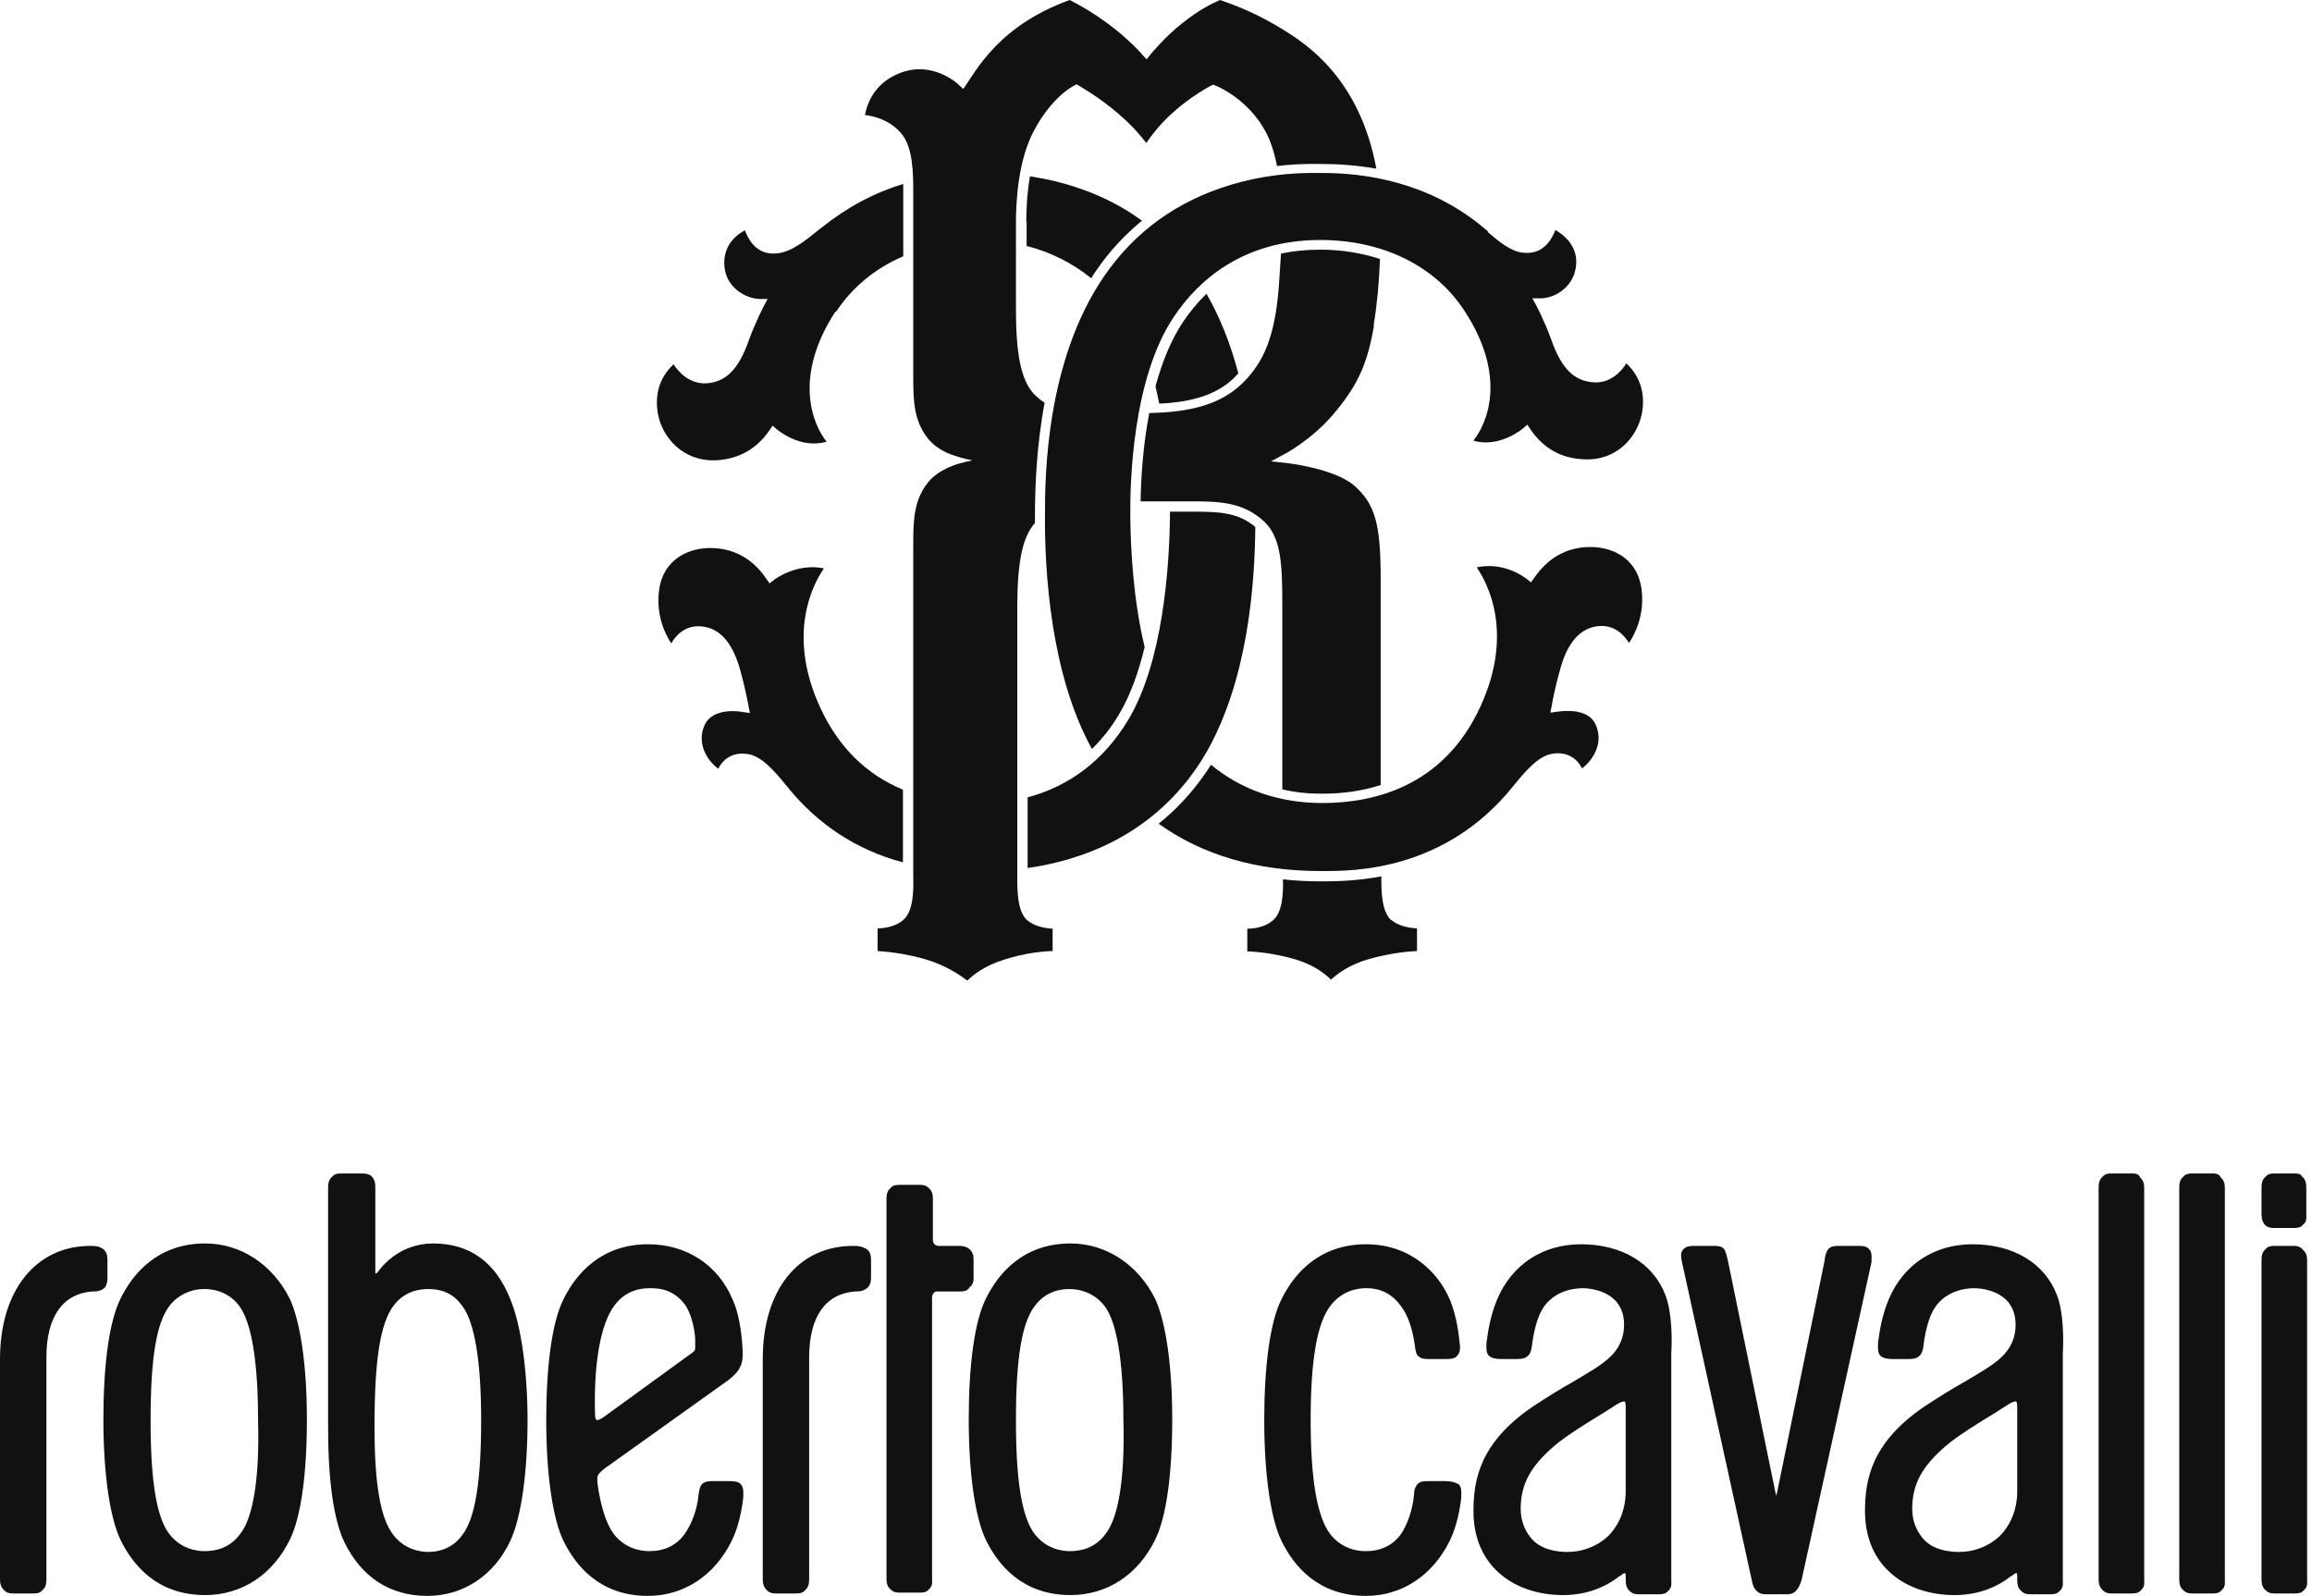
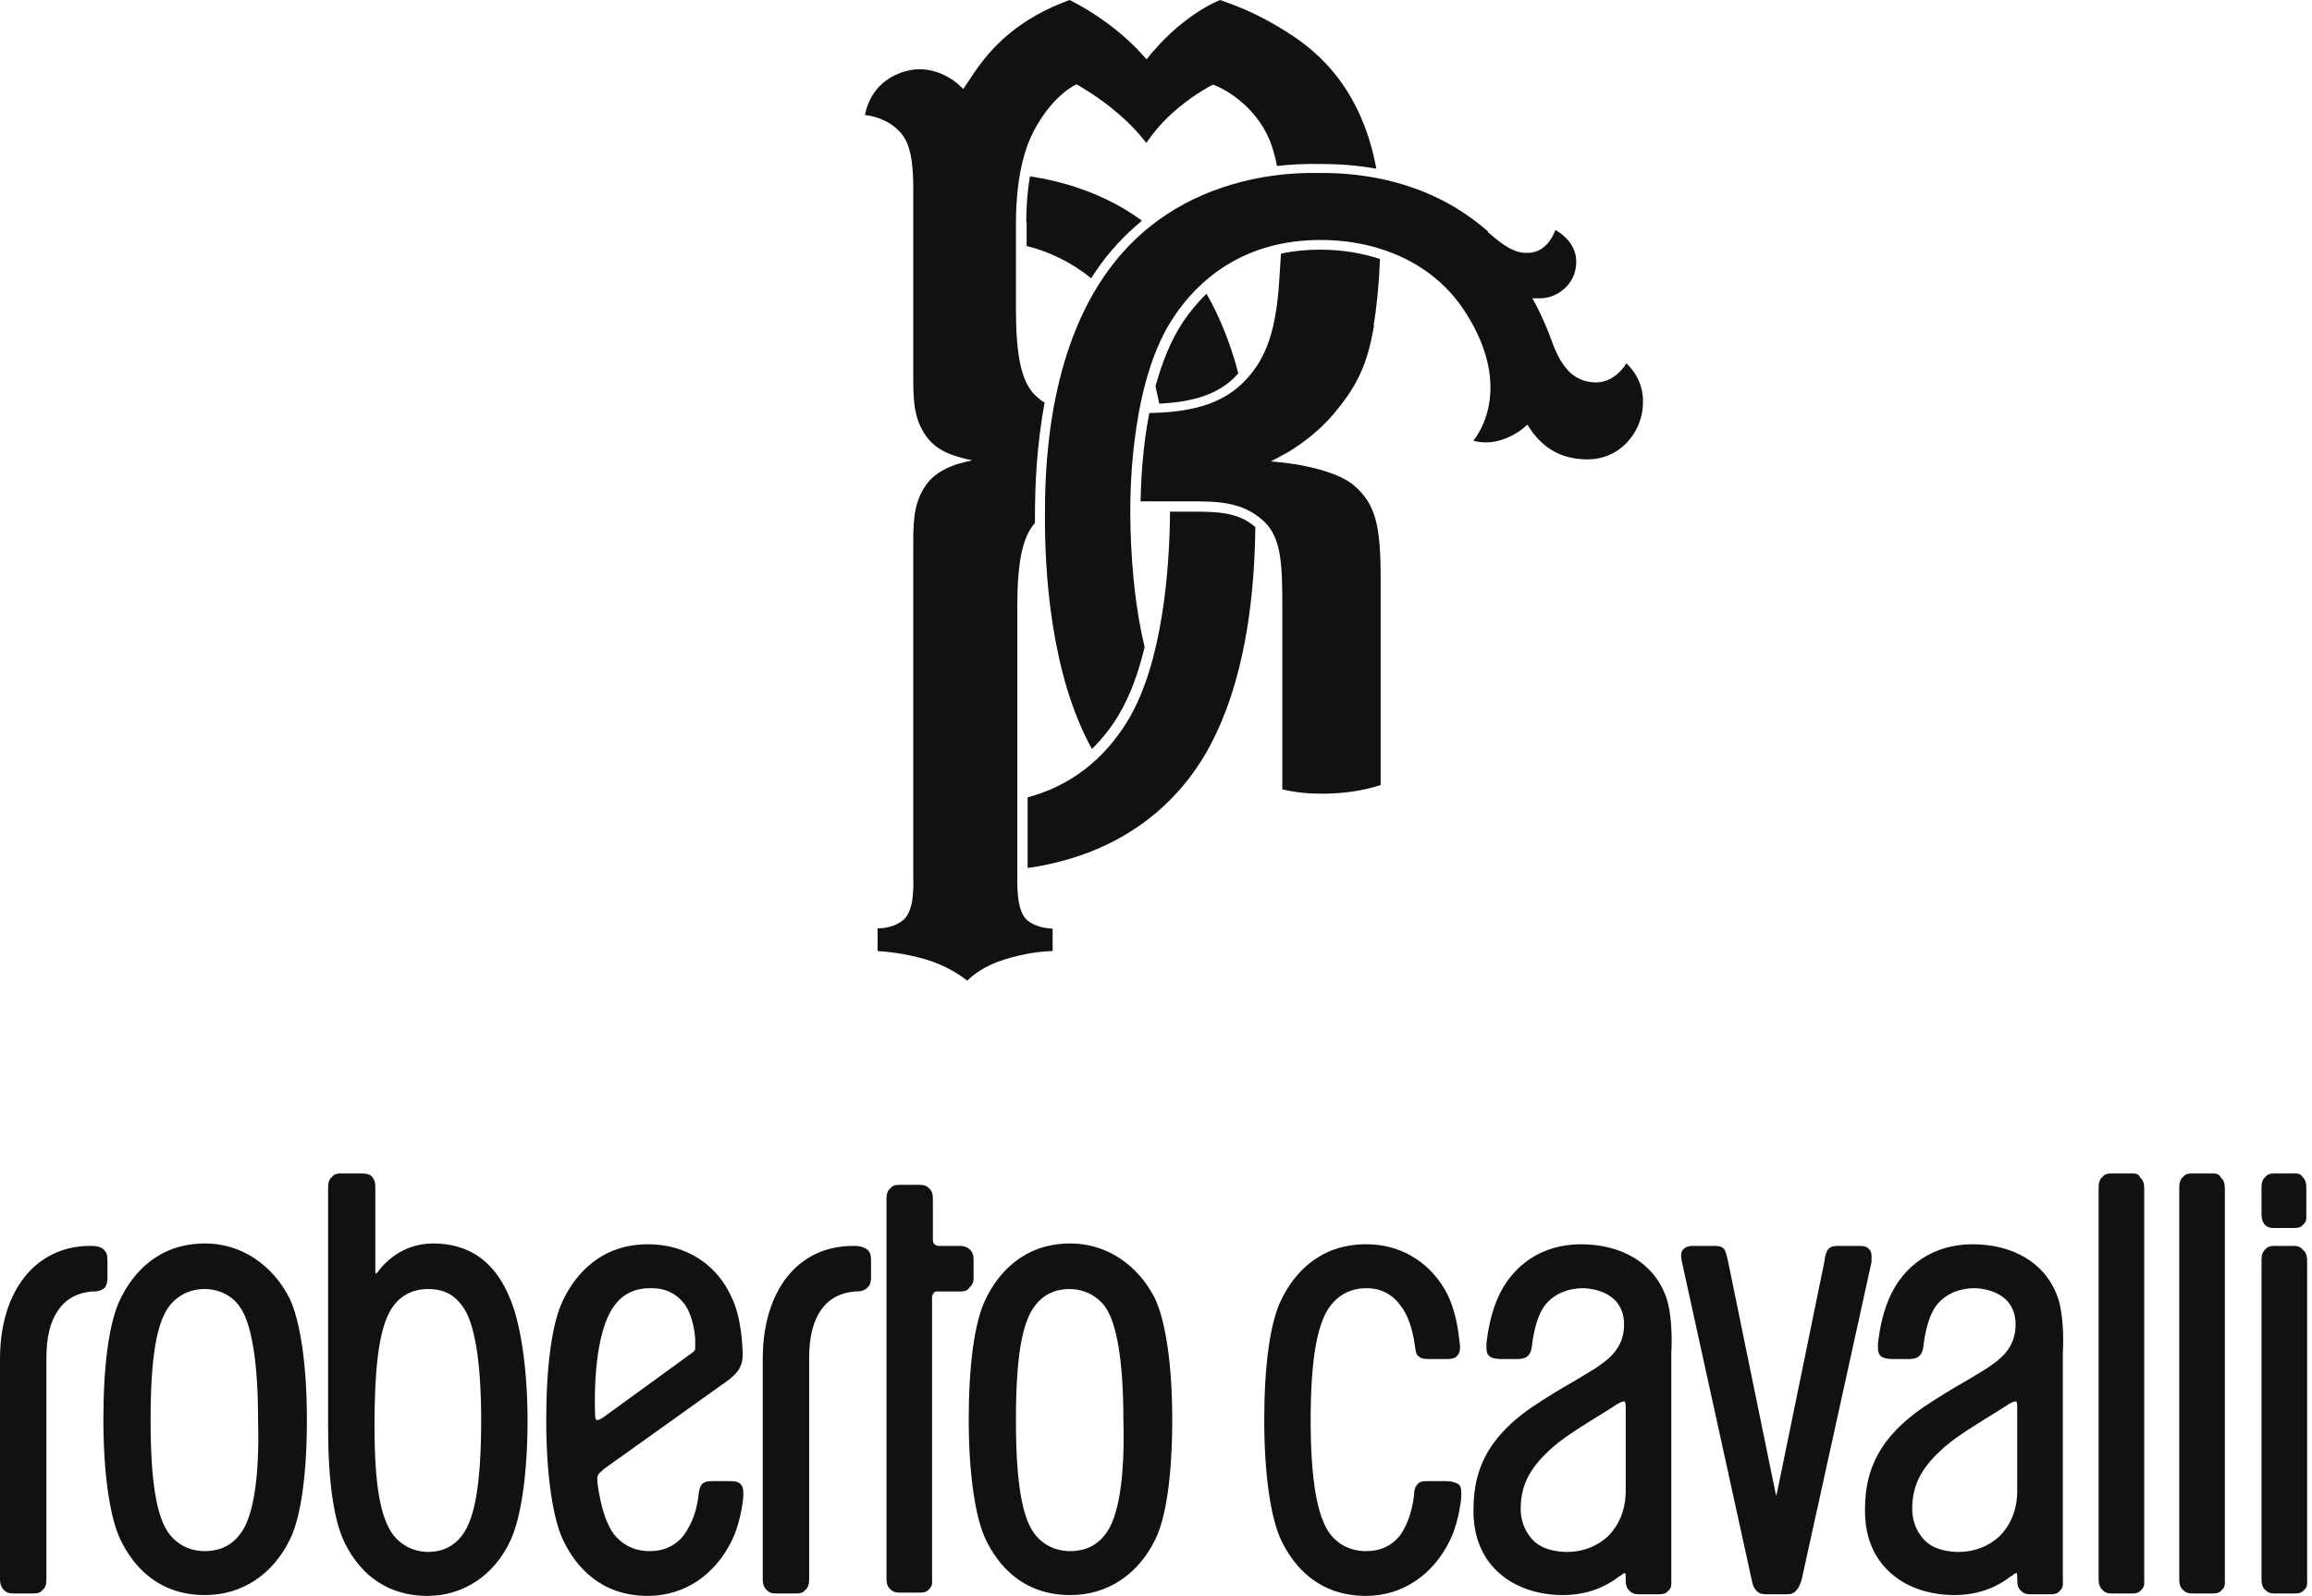
<svg xmlns="http://www.w3.org/2000/svg" viewBox="0 0 197 136" fill="none">
  <g clip-path="url(#clip0_876_2135)">
    <path fill-rule="evenodd" clip-rule="evenodd" d="M33.159 107.353C34.2 106.451 35.518 105.965 36.905 105.965C40.026 105.965 42.246 107.561 43.495 110.751C44.396 112.902 44.951 116.855 44.951 121.017C44.951 125.595 44.396 129.341 43.495 131.283C42.107 134.266 39.471 136 36.419 136C33.229 136 30.801 134.405 29.344 131.422C28.443 129.549 27.957 126.22 27.957 121.642V101.318C27.957 100.971 27.957 100.555 28.304 100.277C28.512 100 28.859 100 29.136 100H30.732C31.009 100 31.356 100 31.633 100.208C31.98 100.555 31.98 100.902 31.98 101.249V108.254C31.98 108.462 31.98 108.532 32.05 108.532L32.258 108.324C32.327 108.185 32.674 107.769 33.159 107.353ZM36.489 132.254C37.668 132.254 38.709 131.769 39.402 130.798C40.512 129.341 40.998 126.15 40.998 121.017C40.998 116.023 40.443 112.694 39.402 111.306C38.709 110.335 37.807 109.85 36.489 109.85C35.795 109.85 34.477 109.988 33.506 111.306C32.396 112.832 31.911 115.884 31.911 121.572C31.911 126.428 32.396 129.341 33.506 130.798C34.477 132.046 35.795 132.254 36.489 132.254ZM188.464 100H186.868C186.591 100 186.244 100 186.036 100.277C185.689 100.555 185.689 100.971 185.689 101.318V134.474C185.689 134.821 185.689 135.237 186.036 135.514C186.314 135.792 186.591 135.792 186.868 135.792H188.464C188.741 135.792 189.088 135.792 189.296 135.514C189.593 135.277 189.585 134.988 189.577 134.692C189.575 134.643 189.574 134.593 189.574 134.543V101.387C189.574 101.04 189.574 100.624 189.227 100.347C189.088 100 188.741 100 188.464 100ZM195.474 106.173H193.878C193.601 106.173 193.254 106.173 193.046 106.451C192.699 106.728 192.699 107.145 192.699 107.491V134.474C192.699 134.821 192.699 135.237 193.046 135.514C193.324 135.792 193.601 135.792 193.878 135.792H195.474C195.751 135.792 196.098 135.792 196.306 135.514C196.603 135.277 196.595 134.988 196.586 134.693C196.585 134.643 196.584 134.593 196.584 134.543V107.561C196.584 107.214 196.584 106.798 196.237 106.52C196.029 106.243 195.751 106.173 195.474 106.173ZM192.977 104.37C193.254 104.647 193.532 104.647 193.809 104.647H195.404C195.682 104.647 196.029 104.647 196.237 104.37C196.534 104.132 196.526 103.844 196.517 103.548C196.516 103.499 196.514 103.448 196.514 103.399V101.318C196.514 100.971 196.514 100.555 196.167 100.277C196.029 100 195.751 100 195.474 100H193.878C193.601 100 193.254 100 193.046 100.277C192.699 100.555 192.699 100.971 192.699 101.318V103.329C192.699 103.676 192.699 104.023 192.977 104.37ZM60.763 126.219H62.15C62.635 126.219 62.982 126.289 63.121 126.497C63.354 126.73 63.342 127.109 63.333 127.43C63.331 127.492 63.329 127.551 63.329 127.607C63.26 128.37 62.982 130.034 62.358 131.283C60.901 134.266 58.265 136 55.213 136C51.121 136 49.04 133.433 47.999 131.283C47.098 129.41 46.543 125.664 46.543 121.017C46.543 116.439 47.028 112.693 47.999 110.751C49.04 108.601 51.19 106.034 55.213 106.034C58.474 106.034 61.179 107.769 62.427 110.751C62.913 111.792 63.19 113.387 63.26 114.844C63.329 115.607 63.26 116.162 63.051 116.508C62.913 116.855 62.635 117.133 62.15 117.549L51.468 125.179C51.45 125.196 51.416 125.227 51.372 125.265C51.242 125.378 51.034 125.56 50.982 125.664C50.879 125.82 50.891 126.014 50.904 126.217C50.908 126.286 50.913 126.357 50.913 126.427C51.19 128.439 51.676 129.896 52.3 130.728C53.271 131.977 54.589 132.185 55.283 132.185H55.352C56.601 132.185 57.641 131.699 58.335 130.728C58.959 129.826 59.375 128.717 59.514 127.468V127.399C59.527 127.331 59.538 127.264 59.549 127.198C59.594 126.92 59.637 126.651 59.861 126.427C60.138 126.219 60.485 126.219 60.763 126.219ZM50.705 120.601C50.705 120.809 50.774 121.017 50.843 121.017C50.982 121.017 51.19 120.948 51.468 120.74L58.82 115.399C58.857 115.371 58.892 115.346 58.924 115.322C59.132 115.17 59.236 115.093 59.236 114.913V114.081C59.167 112.971 58.82 111.861 58.404 111.237C57.711 110.266 56.739 109.78 55.56 109.78H55.352C54.658 109.78 53.34 109.919 52.369 111.237C51.19 112.763 50.566 116.162 50.705 120.601ZM9.156 108.74V107.491C9.156 107.145 9.156 106.798 8.879 106.52C8.601 106.243 8.185 106.173 7.838 106.173H7.699C3.052 106.173 0 109.988 0 115.815V134.474C0 134.821 0 135.168 0.347 135.514C0.624 135.792 0.902 135.792 1.179 135.792H2.775C3.052 135.792 3.399 135.792 3.607 135.514C3.954 135.237 3.954 134.89 3.954 134.474V115.676C3.954 112.208 5.341 110.266 7.838 110.058H7.977C8.324 110.058 8.671 109.988 8.948 109.711C9.156 109.364 9.156 109.087 9.156 108.74ZM10.265 110.682C11.306 108.532 13.456 105.965 17.479 105.965C20.531 105.965 23.236 107.769 24.693 110.682C25.595 112.624 26.15 116.37 26.15 120.948C26.15 125.526 25.664 129.271 24.693 131.214C23.236 134.196 20.601 135.93 17.479 135.93C13.387 135.93 11.306 133.364 10.265 131.214C9.364 129.341 8.809 125.595 8.809 120.948C8.809 116.37 9.294 112.624 10.265 110.682ZM17.41 132.185C18.173 132.185 19.491 132.046 20.462 130.728C21.572 129.341 22.127 125.942 21.988 121.017C21.988 116.023 21.433 112.693 20.392 111.306C20.392 111.306 19.491 109.849 17.41 109.849C15.398 109.849 14.427 111.306 14.427 111.306C13.317 112.763 12.832 115.815 12.832 121.017C12.832 126.15 13.317 129.271 14.427 130.728C15.398 131.977 16.716 132.185 17.41 132.185ZM82.957 108.809V107.491C82.957 107.144 82.957 106.798 82.68 106.52C82.402 106.243 82.055 106.173 81.778 106.173H79.975C79.836 106.173 79.697 106.104 79.628 106.035C79.558 105.965 79.489 105.826 79.489 105.688V102.289C79.489 101.942 79.489 101.526 79.142 101.248C78.865 100.971 78.587 100.971 78.31 100.971H76.714C76.437 100.971 76.09 100.971 75.882 101.248C75.535 101.526 75.535 101.942 75.535 102.289V134.404C75.535 134.751 75.535 135.168 75.882 135.445C76.159 135.722 76.437 135.722 76.714 135.722H78.31C78.587 135.722 78.934 135.722 79.142 135.445C79.439 135.207 79.431 134.919 79.422 134.623C79.421 134.573 79.419 134.524 79.419 134.474V110.543C79.419 110.404 79.489 110.266 79.558 110.196C79.628 110.058 79.766 110.058 79.905 110.058H81.709C82.055 110.058 82.402 110.058 82.61 109.711C82.957 109.433 82.957 109.087 82.957 108.809ZM121.734 126.219H123.122C123.607 126.219 123.954 126.289 124.301 126.497C124.534 126.73 124.522 127.109 124.513 127.43C124.511 127.492 124.509 127.551 124.509 127.607C124.44 128.37 124.162 130.034 123.538 131.283C122.081 134.266 119.445 136 116.393 136C112.301 136 110.22 133.433 109.179 131.283C108.278 129.41 107.723 125.664 107.723 121.017C107.723 116.439 108.208 112.693 109.179 110.751C110.22 108.601 112.37 106.034 116.393 106.034C120.208 106.034 122.567 108.462 123.538 110.751C124.127 112.192 124.284 113.634 124.358 114.315L124.37 114.427C124.44 114.774 124.44 115.26 124.162 115.537C123.954 115.815 123.538 115.815 123.122 115.815H121.873C121.526 115.815 121.11 115.815 120.902 115.607C120.694 115.468 120.625 115.26 120.555 114.636C120.347 113.248 120 112.138 119.376 111.306C118.682 110.335 117.711 109.78 116.463 109.78H116.393C115.769 109.78 114.382 109.919 113.341 111.306C112.231 112.763 111.677 115.884 111.677 121.017C111.677 126.081 112.231 129.271 113.341 130.728C114.312 131.977 115.63 132.185 116.324 132.185H116.393C117.642 132.185 118.682 131.699 119.376 130.728C119.931 129.896 120.347 128.716 120.486 127.399C120.486 127.052 120.555 126.705 120.833 126.427C121.041 126.219 121.388 126.219 121.734 126.219ZM175.282 110.404C174.242 107.63 171.537 106.034 168.068 106.034C164.808 106.034 162.172 107.769 160.924 110.751C160.329 112.179 160.142 113.555 160.057 114.181C160.043 114.285 160.032 114.368 160.022 114.427C160.022 114.483 160.02 114.543 160.018 114.604C160.009 114.925 159.997 115.304 160.23 115.537C160.438 115.745 160.854 115.815 161.271 115.815H162.519C162.866 115.815 163.282 115.815 163.56 115.537C163.79 115.308 163.829 115.078 163.875 114.808C163.885 114.753 163.895 114.695 163.906 114.636V114.566C164.115 113.04 164.461 112 164.947 111.306C165.987 109.919 167.583 109.78 168.207 109.78C168.762 109.78 170.219 109.919 171.12 110.959C171.537 111.514 171.745 112.069 171.745 112.901C171.745 114.844 170.427 115.815 169.733 116.3C169.351 116.587 168.87 116.874 168.313 117.206C168.061 117.356 167.794 117.515 167.513 117.688C166.404 118.312 165.155 119.075 163.906 119.907C159.467 122.959 158.912 126.081 158.912 128.786C158.912 131.075 159.745 132.948 161.271 134.196C162.589 135.306 164.461 135.93 166.542 135.93C168.346 135.93 170.011 135.375 171.328 134.335L171.467 134.266C171.606 134.127 171.745 134.058 171.814 134.058C171.883 134.058 171.883 134.266 171.883 134.335V134.543C171.883 134.89 171.883 135.306 172.23 135.584C172.508 135.861 172.785 135.861 173.063 135.861H174.658C174.935 135.861 175.282 135.861 175.49 135.584C175.787 135.346 175.779 135.057 175.771 134.762C175.77 134.73 175.769 134.697 175.768 134.665V134.635V134.612V115.329C175.837 114.219 175.837 111.861 175.282 110.404ZM171.883 127.052C171.883 128.647 171.328 129.965 170.357 130.936C169.456 131.768 168.207 132.254 166.959 132.254H166.75C165.016 132.185 164.184 131.561 163.768 131.006C163.213 130.312 162.935 129.48 162.935 128.578C162.935 126.497 163.768 124.971 165.779 123.237C166.792 122.359 168.658 121.219 169.908 120.456L170.011 120.393C170.219 120.254 170.774 119.907 170.774 119.907C171.259 119.561 171.606 119.422 171.745 119.422C171.883 119.422 171.883 119.768 171.883 120.046V127.052ZM83.999 110.682C85.04 108.532 87.19 105.965 91.213 105.965C94.265 105.965 96.971 107.769 98.427 110.682C99.329 112.624 99.884 116.37 99.884 120.948C99.884 125.526 99.398 129.271 98.427 131.214C96.971 134.196 94.335 135.93 91.213 135.93C87.121 135.93 85.04 133.364 83.999 131.214C83.098 129.341 82.543 125.595 82.543 120.948C82.543 116.37 83.028 112.624 83.999 110.682ZM91.144 132.185C91.907 132.185 93.225 132.046 94.196 130.728C95.306 129.341 95.861 125.942 95.722 121.017C95.722 116.023 95.167 112.694 94.127 111.306C93.156 110.058 91.838 109.85 91.144 109.85C90.45 109.85 89.132 109.988 88.161 111.306C87.052 112.763 86.566 115.815 86.566 121.017C86.566 126.15 87.052 129.271 88.161 130.728C89.132 131.977 90.45 132.185 91.144 132.185ZM181.593 100H179.998C179.72 100 179.373 100 179.165 100.277C178.818 100.555 178.818 100.971 178.818 101.318V134.474C178.818 134.821 178.818 135.168 179.165 135.514C179.443 135.792 179.72 135.792 179.998 135.792H181.593C181.87 135.792 182.217 135.792 182.425 135.514C182.722 135.277 182.714 134.988 182.706 134.692C182.704 134.643 182.703 134.593 182.703 134.543V101.387C182.703 101.04 182.703 100.624 182.356 100.347C182.217 100 181.94 100 181.593 100ZM72.692 106.173H72.83C73.177 106.173 73.593 106.243 73.94 106.52C74.218 106.798 74.218 107.145 74.218 107.491V108.74C74.218 109.087 74.218 109.434 73.94 109.711C73.663 109.988 73.316 110.058 72.969 110.058H72.83C70.333 110.266 68.946 112.208 68.946 115.676V134.474C68.946 134.821 68.946 135.237 68.599 135.514C68.391 135.792 68.044 135.792 67.767 135.792H66.171C65.894 135.792 65.617 135.792 65.339 135.514C64.992 135.168 64.992 134.821 64.992 134.474V115.815C64.992 109.988 67.975 106.173 72.692 106.173ZM159.258 106.451C159.05 106.173 158.634 106.173 158.287 106.173H156.761C156.414 106.173 155.998 106.173 155.79 106.451C155.651 106.59 155.512 106.936 155.443 107.561L151.42 127.191C151.42 127.191 151.35 127.399 151.35 127.468L151.281 127.191L147.258 107.561C147.119 106.936 147.05 106.659 146.911 106.451C146.703 106.173 146.356 106.173 145.94 106.173H144.414C144.067 106.173 143.72 106.173 143.443 106.451C143.175 106.719 143.231 107.052 143.297 107.45L143.304 107.491L149.27 134.682C149.339 135.029 149.408 135.306 149.686 135.584C149.963 135.861 150.241 135.861 150.587 135.861H152.183C152.46 135.861 152.738 135.861 153.015 135.584C153.245 135.354 153.332 135.124 153.434 134.855C153.455 134.799 153.477 134.742 153.501 134.682L159.466 107.561C159.466 107.476 159.468 107.396 159.47 107.319C159.48 106.957 159.487 106.68 159.258 106.451ZM134.707 106.034C138.175 106.034 140.88 107.63 141.921 110.404C142.476 111.861 142.476 114.219 142.406 115.329V134.612C142.406 134.662 142.408 134.712 142.409 134.762C142.418 135.057 142.426 135.346 142.129 135.584C141.921 135.861 141.574 135.861 141.296 135.861H139.701C139.424 135.861 139.146 135.861 138.869 135.584C138.522 135.306 138.522 134.89 138.522 134.543V134.335C138.522 134.266 138.522 134.057 138.453 134.057C138.383 134.057 138.244 134.127 138.106 134.266L137.967 134.335C136.649 135.375 134.984 135.93 133.181 135.93C131.1 135.93 129.227 135.306 127.909 134.196C126.383 132.948 125.551 131.075 125.551 128.786C125.551 126.081 126.106 122.959 130.545 119.907C131.794 119.075 133.042 118.312 134.152 117.688C134.433 117.515 134.7 117.356 134.951 117.206C135.508 116.874 135.989 116.587 136.372 116.3C137.065 115.815 138.383 114.844 138.383 112.901C138.383 112.069 138.175 111.514 137.759 110.959C136.857 109.919 135.4 109.78 134.846 109.78C134.221 109.78 132.626 109.919 131.585 111.306C131.1 112 130.753 113.04 130.545 114.566V114.636C130.533 114.695 130.523 114.753 130.514 114.808C130.467 115.078 130.428 115.308 130.198 115.537C129.921 115.815 129.505 115.815 129.158 115.815H127.909C127.493 115.815 127.077 115.745 126.869 115.537C126.636 115.304 126.647 114.925 126.657 114.604C126.659 114.543 126.661 114.483 126.661 114.427C126.67 114.368 126.682 114.285 126.696 114.181C126.781 113.555 126.967 112.179 127.562 110.751C128.811 107.769 131.447 106.034 134.707 106.034ZM136.996 130.936C137.967 129.965 138.522 128.647 138.522 127.052V120.046C138.522 119.768 138.522 119.422 138.383 119.422C138.244 119.422 137.898 119.56 137.412 119.907C137.412 119.907 136.857 120.254 136.649 120.393L136.546 120.456C135.296 121.219 133.43 122.359 132.418 123.237C130.406 124.971 129.574 126.497 129.574 128.578C129.574 129.48 129.851 130.312 130.406 131.006C130.822 131.56 131.655 132.185 133.389 132.254H133.597C134.846 132.254 136.094 131.768 136.996 130.936Z" fill="#111111" />
  </g>
  <g clip-path="url(#clip1_876_2135)">
    <path d="M117.074 27.753C116.506 31.077 115.654 32.895 113.58 35.338C111.791 37.44 109.49 38.69 109.461 38.69L108.297 39.315L109.632 39.457C109.632 39.457 113.694 39.911 115.398 41.389C117.16 42.951 117.643 44.627 117.643 49.257V66.898C115.91 67.466 114.177 67.637 112.615 67.637C111.45 67.637 110.342 67.523 109.263 67.268V58.944V51.672C109.263 48.093 109.177 45.849 107.729 44.457C105.882 42.724 103.752 42.724 101.28 42.724H97.189C97.218 40.934 97.36 38.122 97.928 35.196C101.621 35.139 104.064 34.372 105.797 32.724C107.729 30.878 108.609 28.605 108.95 24.628C108.95 24.628 109.064 23.038 109.149 21.617C110.172 21.39 111.279 21.276 112.501 21.276C114.319 21.276 116.023 21.56 117.586 22.072C117.501 24.174 117.33 26.02 117.046 27.696" fill="#111111" />
    <path d="M87.561 67.948C91.168 66.982 94.066 64.766 96.111 61.385C99.094 56.443 99.634 48.375 99.69 44C99.69 43.887 99.69 43.745 99.69 43.602H101.338C103.696 43.602 105.429 43.602 106.963 44.909C106.849 56.045 104.179 62.238 101.935 65.476C97.872 71.356 91.964 73.345 87.561 73.97V67.948Z" fill="#111111" />
    <path d="M102.815 25.053C103.951 27.041 104.86 29.314 105.514 31.814C105.4 31.956 105.258 32.069 105.144 32.211C103.724 33.575 101.736 34.257 98.781 34.399C98.668 33.916 98.582 33.433 98.469 32.978V32.865C99.037 30.848 99.747 29.03 100.798 27.439C101.338 26.644 101.991 25.82 102.815 25.024" fill="#111111" />
    <path d="M126.763 19.77C127.7 20.565 128.695 21.417 129.746 21.531C130.655 21.644 131.848 21.389 132.53 19.599C133.325 20.054 134.802 21.218 134.149 23.32C133.751 24.514 132.558 25.394 131.28 25.422C131.109 25.422 130.569 25.422 130.569 25.422L130.882 25.991C130.882 25.991 131.621 27.383 132.189 28.973C133.041 31.388 134.12 32.468 135.768 32.581C137.217 32.695 138.154 31.644 138.58 30.962C139.773 32.098 140.228 33.575 139.887 35.308C139.489 37.212 137.813 39.257 135.029 39.143C133.069 39.086 131.535 38.234 130.427 36.615L130.143 36.189L129.746 36.53C129.746 36.53 127.757 38.206 125.541 37.552C126.706 36.104 128.467 32.098 124.774 26.474C122.275 22.639 117.786 20.451 112.503 20.451C105.827 20.451 102.02 24.002 100.032 26.985C96.453 32.269 96.282 41.331 96.31 43.972C96.339 46.842 96.566 51.131 97.532 55.136C97.021 57.267 96.31 59.284 95.316 60.931C94.663 62.039 93.896 62.977 93.044 63.829C89.521 57.466 89.01 48.688 89.038 43.944C89.038 40.677 89.095 30.791 94.095 23.519C96.708 19.713 100.344 17.099 104.918 15.736C107.304 15.025 109.832 14.685 112.474 14.741C112.559 14.741 112.645 14.741 112.701 14.741C116.337 14.741 121.593 15.508 126.166 19.201C126.365 19.372 126.564 19.542 126.791 19.713" fill="#111111" />
    <path d="M87.447 18.918C87.447 17.952 87.504 16.503 87.76 15.026C90.373 15.424 94.009 16.39 97.305 18.805C95.827 20.026 94.492 21.446 93.384 23.094C93.242 23.293 93.1 23.492 92.987 23.719C91.368 22.412 89.521 21.475 87.476 20.963V18.918H87.447Z" fill="#111111" />
-     <path d="M71.198 26.53C67.533 32.155 69.266 36.189 70.431 37.638C68.215 38.291 66.312 36.672 66.226 36.615L65.829 36.274L65.545 36.7C64.437 38.291 62.903 39.143 60.943 39.228C58.187 39.313 56.483 37.297 56.085 35.393C55.744 33.689 56.17 32.183 57.392 31.047C57.818 31.7 58.755 32.751 60.204 32.666C61.852 32.553 62.931 31.473 63.783 29.058C64.352 27.468 65.09 26.076 65.09 26.076L65.403 25.479H64.721C63.443 25.422 62.221 24.542 61.852 23.349C61.766 23.093 61.142 20.877 63.471 19.627C64.153 21.445 65.346 21.701 66.283 21.587C67.476 21.445 68.698 20.451 69.777 19.57L70.004 19.4C72.163 17.667 74.493 16.417 76.964 15.679C76.964 15.963 76.964 16.275 76.964 16.531V21.843C74.55 22.866 72.59 24.513 71.226 26.587" fill="#111111" />
-     <path d="M67.08 67.041C65.972 65.678 64.893 64.428 63.7 64.257C62.422 64.058 61.598 64.712 61.2 65.507C60.291 64.854 59.297 63.348 60.064 61.729C60.746 60.337 62.876 60.593 63.274 60.678L63.899 60.763L63.785 60.195C63.785 60.195 63.529 58.718 63.047 57.013C62.393 54.712 61.285 53.491 59.723 53.377C58.388 53.264 57.592 54.144 57.195 54.826C56.683 54.059 55.916 52.497 56.144 50.423C56.456 47.582 58.785 46.645 60.689 46.702C62.592 46.758 64.154 47.639 65.291 49.315L65.575 49.713L65.972 49.4C65.972 49.4 67.847 47.952 70.205 48.434C69.239 49.826 67.023 54.087 69.893 60.309C71.427 63.632 73.784 65.99 76.938 67.297V73.49C72.989 72.439 69.665 70.251 67.08 67.041Z" fill="#111111" />
    <path d="M89.692 79.113V81.045C88.782 81.073 87.362 81.215 85.629 81.755C83.925 82.266 82.902 83.09 82.419 83.573C81.851 83.118 80.601 82.266 78.868 81.755C77.107 81.243 75.63 81.102 74.778 81.045V79.113C75.431 79.113 76.368 78.942 76.993 78.374C77.846 77.607 77.846 75.846 77.817 74.681C77.817 74.568 77.817 74.454 77.817 74.369V46.218C77.817 44.144 77.931 42.695 78.925 41.303C79.721 40.195 80.914 39.797 81.34 39.627C81.794 39.457 82.845 39.229 82.845 39.229C82.845 39.229 81.965 39.059 81.34 38.832C81.112 38.746 79.806 38.406 78.925 37.184C77.931 35.792 77.817 34.343 77.817 32.27V16.845V16.475C77.817 14.828 77.817 12.527 76.766 11.334C75.772 10.197 74.437 9.885 73.698 9.8C73.925 8.663 74.607 7.044 76.624 6.249C79.436 5.112 81.595 7.129 81.681 7.214L82.078 7.584L82.476 6.987C83.243 5.822 84.209 4.345 86.027 2.84C88.101 1.164 89.947 0.454 91.14 -0.001C92.078 0.482 92.958 0.965 94.322 1.959C96.026 3.181 97.333 4.629 97.333 4.658L97.702 5.056L98.043 4.629C98.043 4.629 99.293 3.095 100.799 1.931C102.247 0.794 103.185 0.34 103.952 -0.001C105.514 0.539 107.247 1.221 109.52 2.641C111.253 3.749 115.854 6.646 117.275 14.373C115.627 14.089 114.065 13.975 112.73 13.975C112.673 13.975 112.616 13.975 112.531 13.975C111.281 13.947 110.031 14.004 108.81 14.146C108.582 12.981 108.27 12.044 107.9 11.334C106.423 8.464 103.696 7.328 103.583 7.3L103.384 7.214L103.185 7.3C103.185 7.3 101.48 8.18 99.833 9.686C98.782 10.652 98.072 11.589 97.674 12.186C97.248 11.618 96.481 10.709 95.288 9.686C93.612 8.237 91.993 7.356 91.936 7.3L91.737 7.186L91.51 7.3C91.51 7.3 89.635 8.209 88.072 11.191C86.766 13.663 86.567 17.1 86.567 18.947V26.361C86.567 30.253 87.021 32.383 88.072 33.548C88.356 33.832 88.669 34.116 89.01 34.315C88.299 38.121 88.186 41.672 88.186 44.002V44.57C87.135 45.735 86.68 47.865 86.68 51.757V59.029V74.397C86.68 74.483 86.68 74.596 86.68 74.71C86.68 75.875 86.68 77.636 87.504 78.403C88.129 78.942 89.038 79.113 89.72 79.141" fill="#111111" />
-     <path d="M118.524 78.375C119.149 78.914 120.058 79.085 120.74 79.113V81.045C120.001 81.073 118.495 81.215 116.649 81.727C114.944 82.21 113.922 83.005 113.41 83.488C112.928 83.005 111.99 82.238 110.371 81.755C108.61 81.244 107.132 81.102 106.28 81.073V79.142C106.962 79.142 107.871 78.971 108.496 78.403C109.291 77.693 109.348 76.102 109.32 74.937C110.342 75.051 111.422 75.108 112.53 75.108H112.786C114.035 75.108 115.74 75.051 117.7 74.682C117.7 75.875 117.7 77.636 118.524 78.403" fill="#111111" />
-     <path d="M138.806 54.797C138.408 54.144 137.613 53.263 136.278 53.348C134.716 53.462 133.579 54.683 132.954 56.984C132.471 58.66 132.216 60.109 132.216 60.166L132.102 60.734L132.727 60.649C133.153 60.592 135.284 60.308 135.937 61.7C136.704 63.319 135.71 64.796 134.801 65.478C134.403 64.683 133.579 64.029 132.301 64.228C131.108 64.399 130.028 65.649 128.92 67.012C123.125 74.228 115.342 74.228 112.785 74.228H112.53C107.075 74.228 102.445 72.864 98.724 70.194C100.144 69.057 101.508 67.637 102.701 65.904C102.871 65.677 103.013 65.45 103.184 65.166C105.769 67.325 109.035 68.433 112.672 68.433C117.103 68.433 123.012 67.012 126.137 60.223C129.006 54.002 126.79 49.741 125.824 48.349C128.21 47.837 129.972 49.258 130.057 49.314L130.454 49.627L130.739 49.229C131.903 47.553 133.437 46.673 135.34 46.616C137.244 46.559 139.573 47.468 139.886 50.337C140.113 52.411 139.346 53.973 138.835 54.74" fill="#111111" />
  </g>
  <defs>
    <clipPath id="clip0_876_2135">
      <rect width="197" height="36" fill="white" transform="translate(0 100)" />
    </clipPath>
    <clipPath id="clip1_876_2135">
      <rect width="84" height="83.546" fill="white" transform="translate(56)" />
    </clipPath>
  </defs>
</svg>